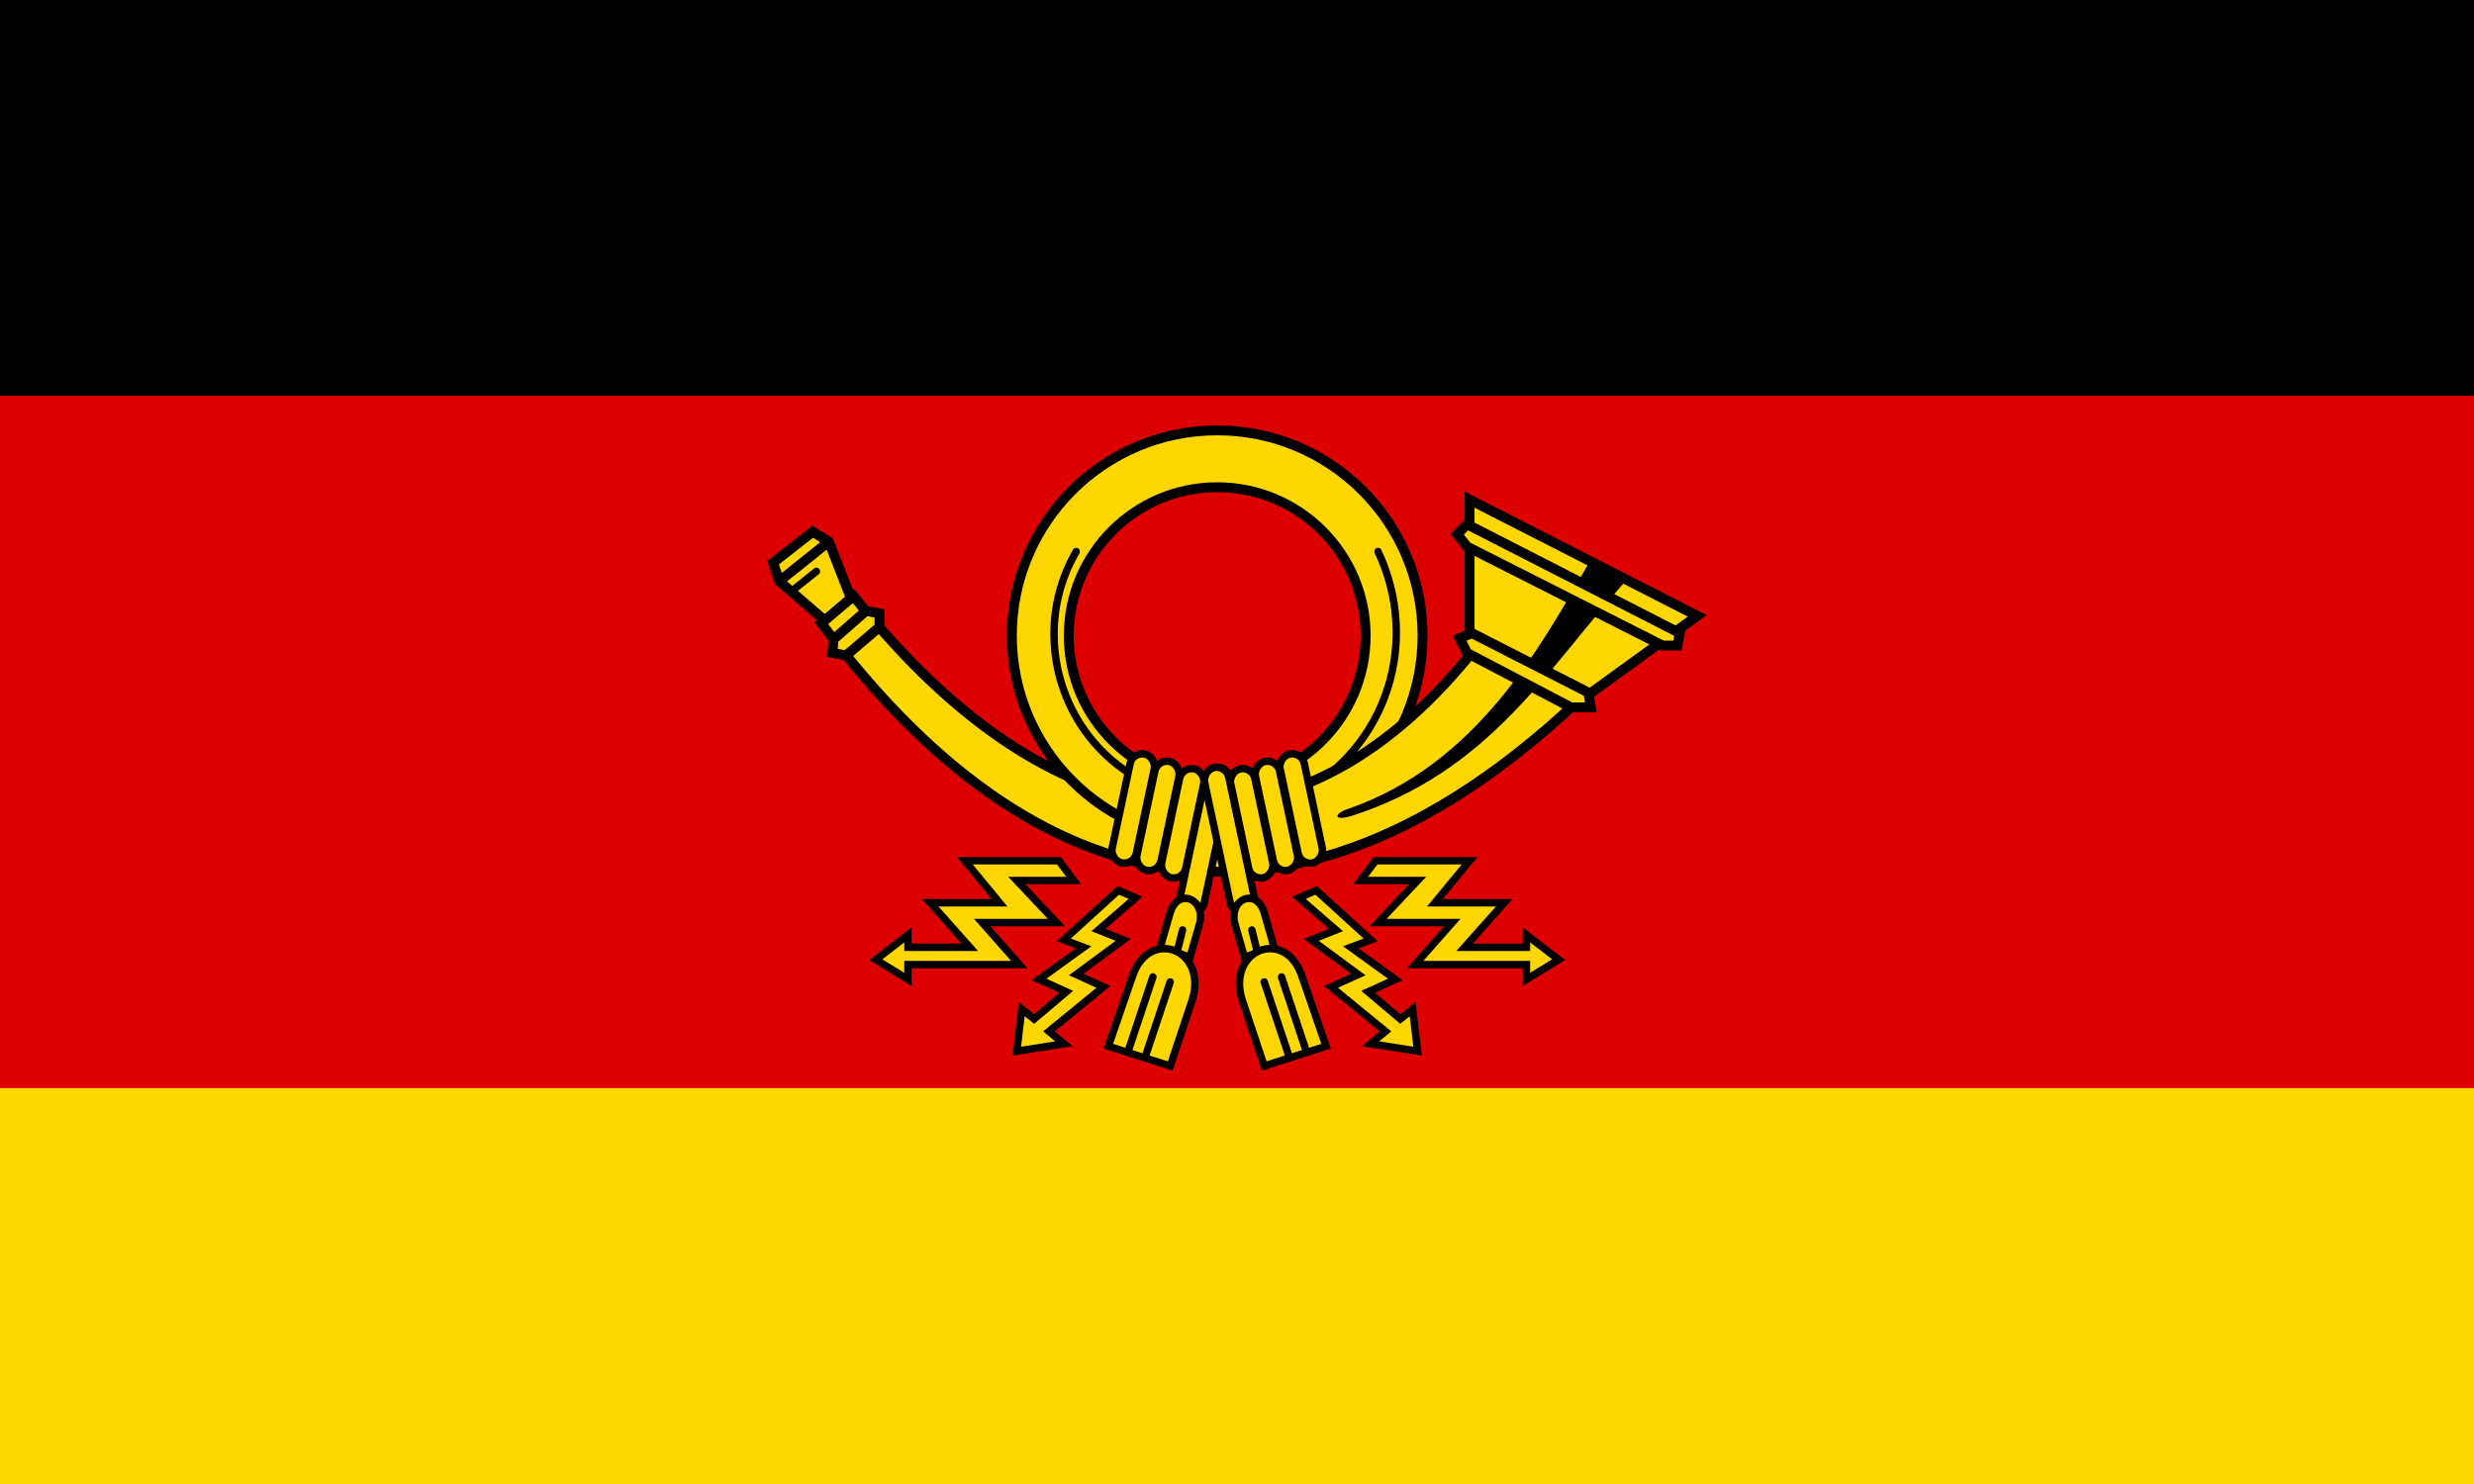
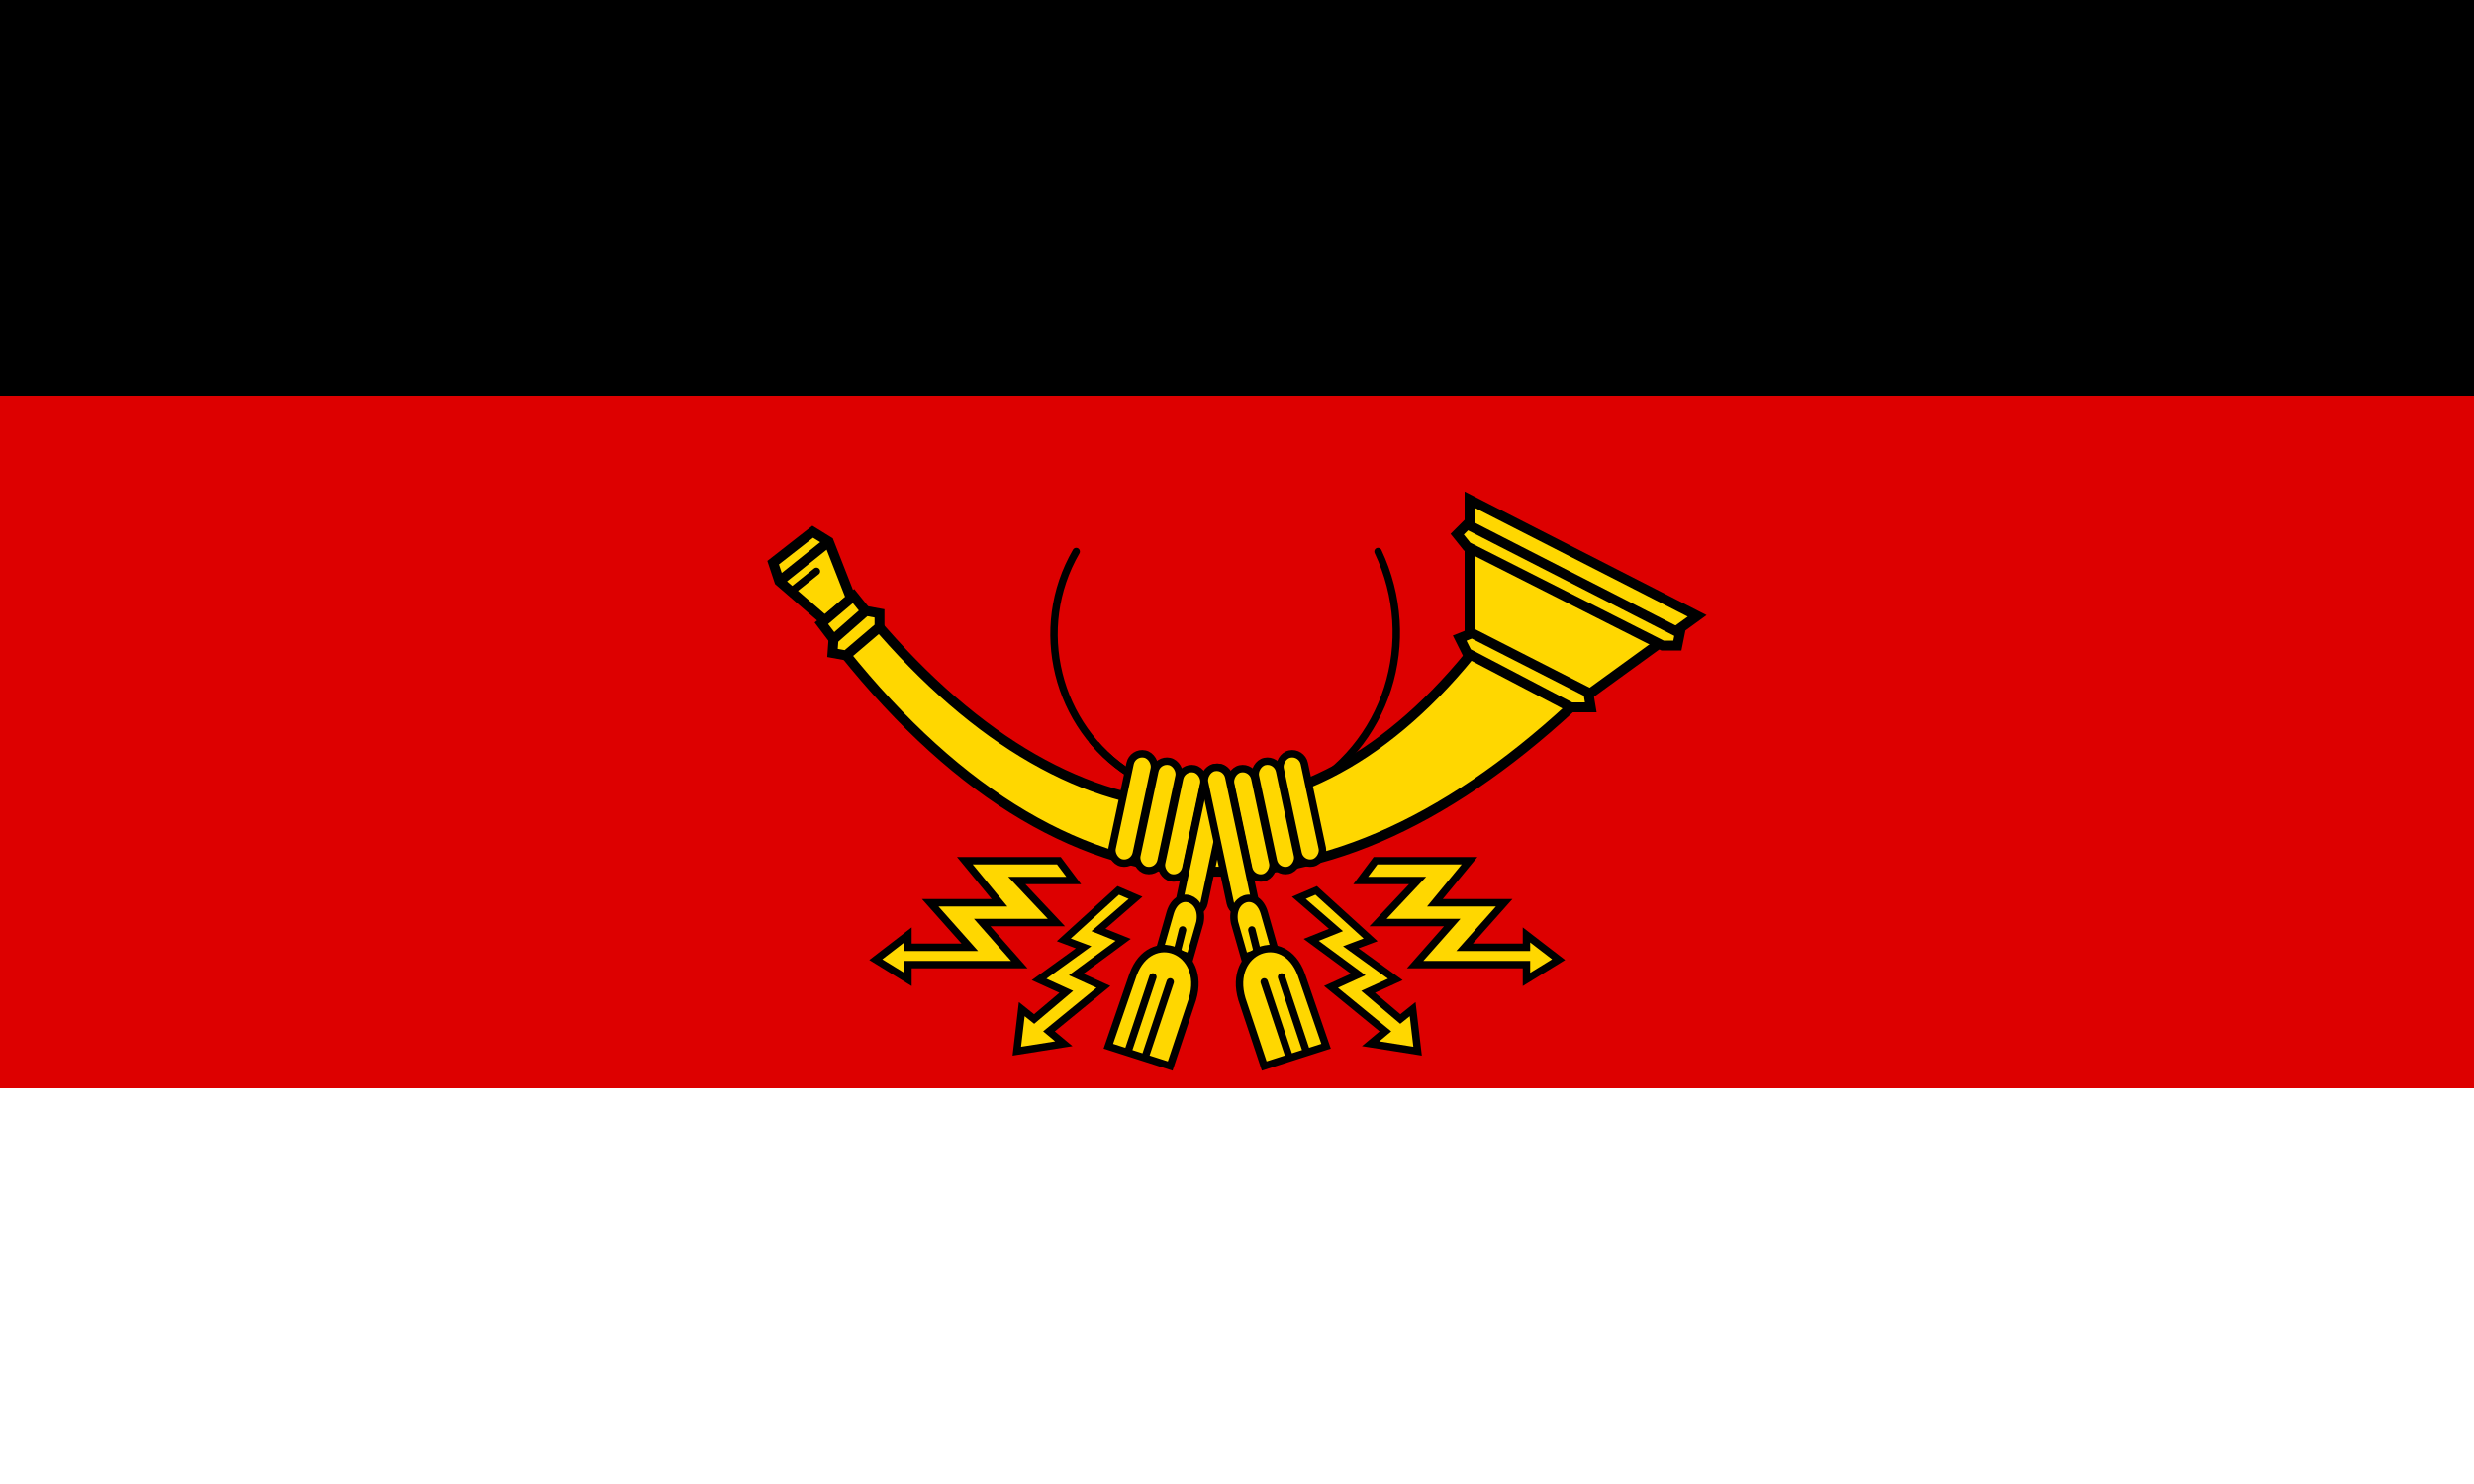
<svg xmlns="http://www.w3.org/2000/svg" xmlns:xlink="http://www.w3.org/1999/xlink" id="svg2" height="600" width="1e3" version="1.1">
  <title>Flagge der deutschen Bundespost 1950-1994</title>
  <desc>Flagge der deutschen Bundespost 1950-1994</desc>
  <defs>
    <clipPath id="cp1">
      <rect y="300" x="400" height="50" width="92" />
    </clipPath>
  </defs>
  <rect width="1e3" height="160" />
  <rect y="160" width="1e3" fill="#D00" height="280" />
-   <rect y="440" width="1e3" fill="gold" height="160" />
  <g id="Horn" stroke="#000" stroke-width="4" stroke-linecap="round" fill="gold">
    <g id="Ring">
-       <circle cy="257" cx="492" r="83" />
-       <circle cy="257" cx="492" r="60" fill="#D00" />
      <path stroke-width="3" d="m457 313c-30-19-40-59-22-90m122 0c17 36 4 79-32 98" fill="none" />
    </g>
    <path d="m328.5 215l-16 12.5 2.5 7.5 18.5 16 10.5-9-9-23zm-13.5 20l20-16" />
    <path stroke-width="3" d="m320 239l10-8" />
    <path d="m345 241c84 106 178 111 249 24v-63l92 47-51 37c-103 95-209 92-303-34z" />
-     <path stroke="none" d="m545 327c-6 2-6 5 1 3 56-18 79-59 111-95l-15-7c-19 33-45 81-97 99z" fill="#000" />
    <path d="m593 221l79 40h6l1-5-86-44-4 4zm0 43l42 22h8l-1-6-47-24-5 2zm-243-17l-13.1 11.5-0.4 5.5 5.5 1 13.5-11.5v-5.5z" />
    <use xlink:href="#Ring" clip-path="url(#cp1)" />
    <g id="Schnur_Blitze" stroke-width="3">
      <g id="links">
        <rect id="Schnur" width="10" transform="rotate(12) translate(511,202)" rx="5" height="45" />
        <use xlink:href="#Schnur" transform="translate(10,3)" />
        <use xlink:href="#Schnur" transform="translate(20,6)" />
        <rect width="10" rx="5" transform="rotate(12) translate(542,201)" height="60" />
        <path d="m469 383l12 4 4-14c2-10-9-14-12-4zm7 1l2-8" />
        <path d="m448 423l25 8 9-27c6-20-17-29-24-10zm8 2l10-30m-3 32l10-30" />
        <path d="m428 348h-38l14 17h-28l16 18h-25v-5l-13 10 13 8v-6h45l-15-17h30l-16-17h23l-6-8zm24 12l-22 20 8 3-18 13 11 5-13 11-5-4-2 17 19-3-6-5 22-18-11-5 19-14-10-4 15-13z" />
      </g>
      <use id="rechts" xlink:href="#links" transform="matrix(-1,0,0,1,984,0)" />
    </g>
  </g>
</svg>